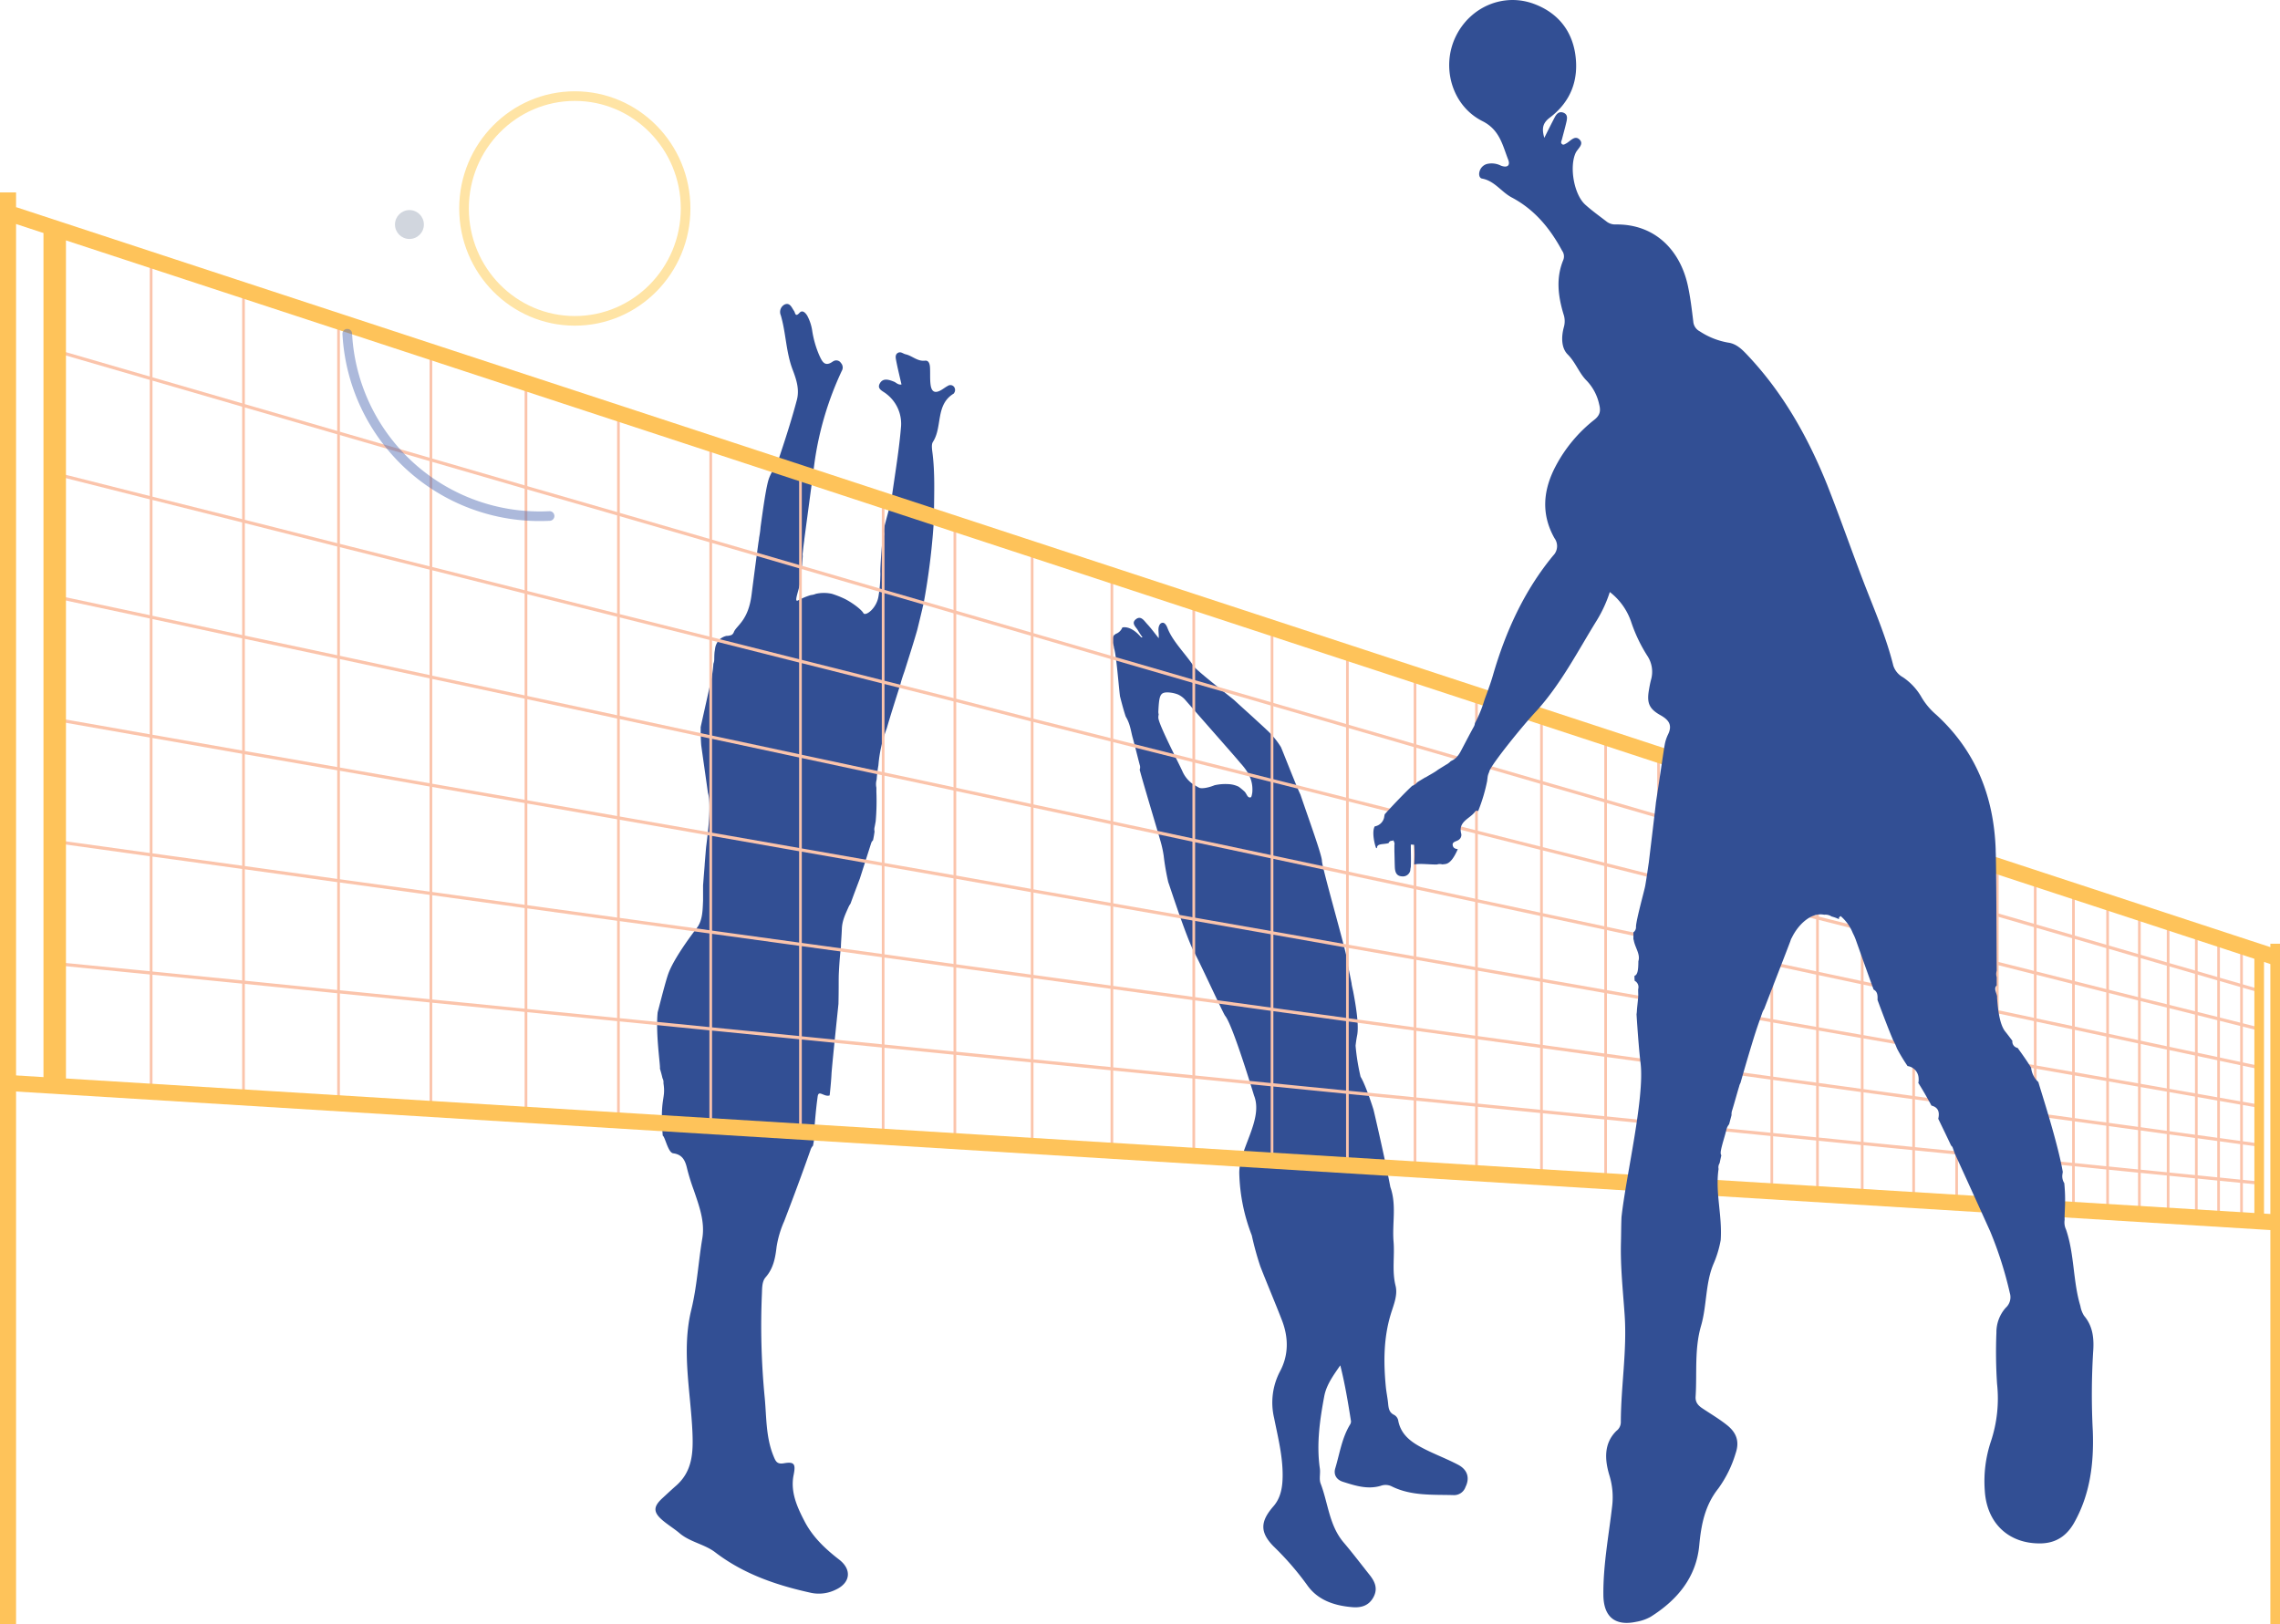
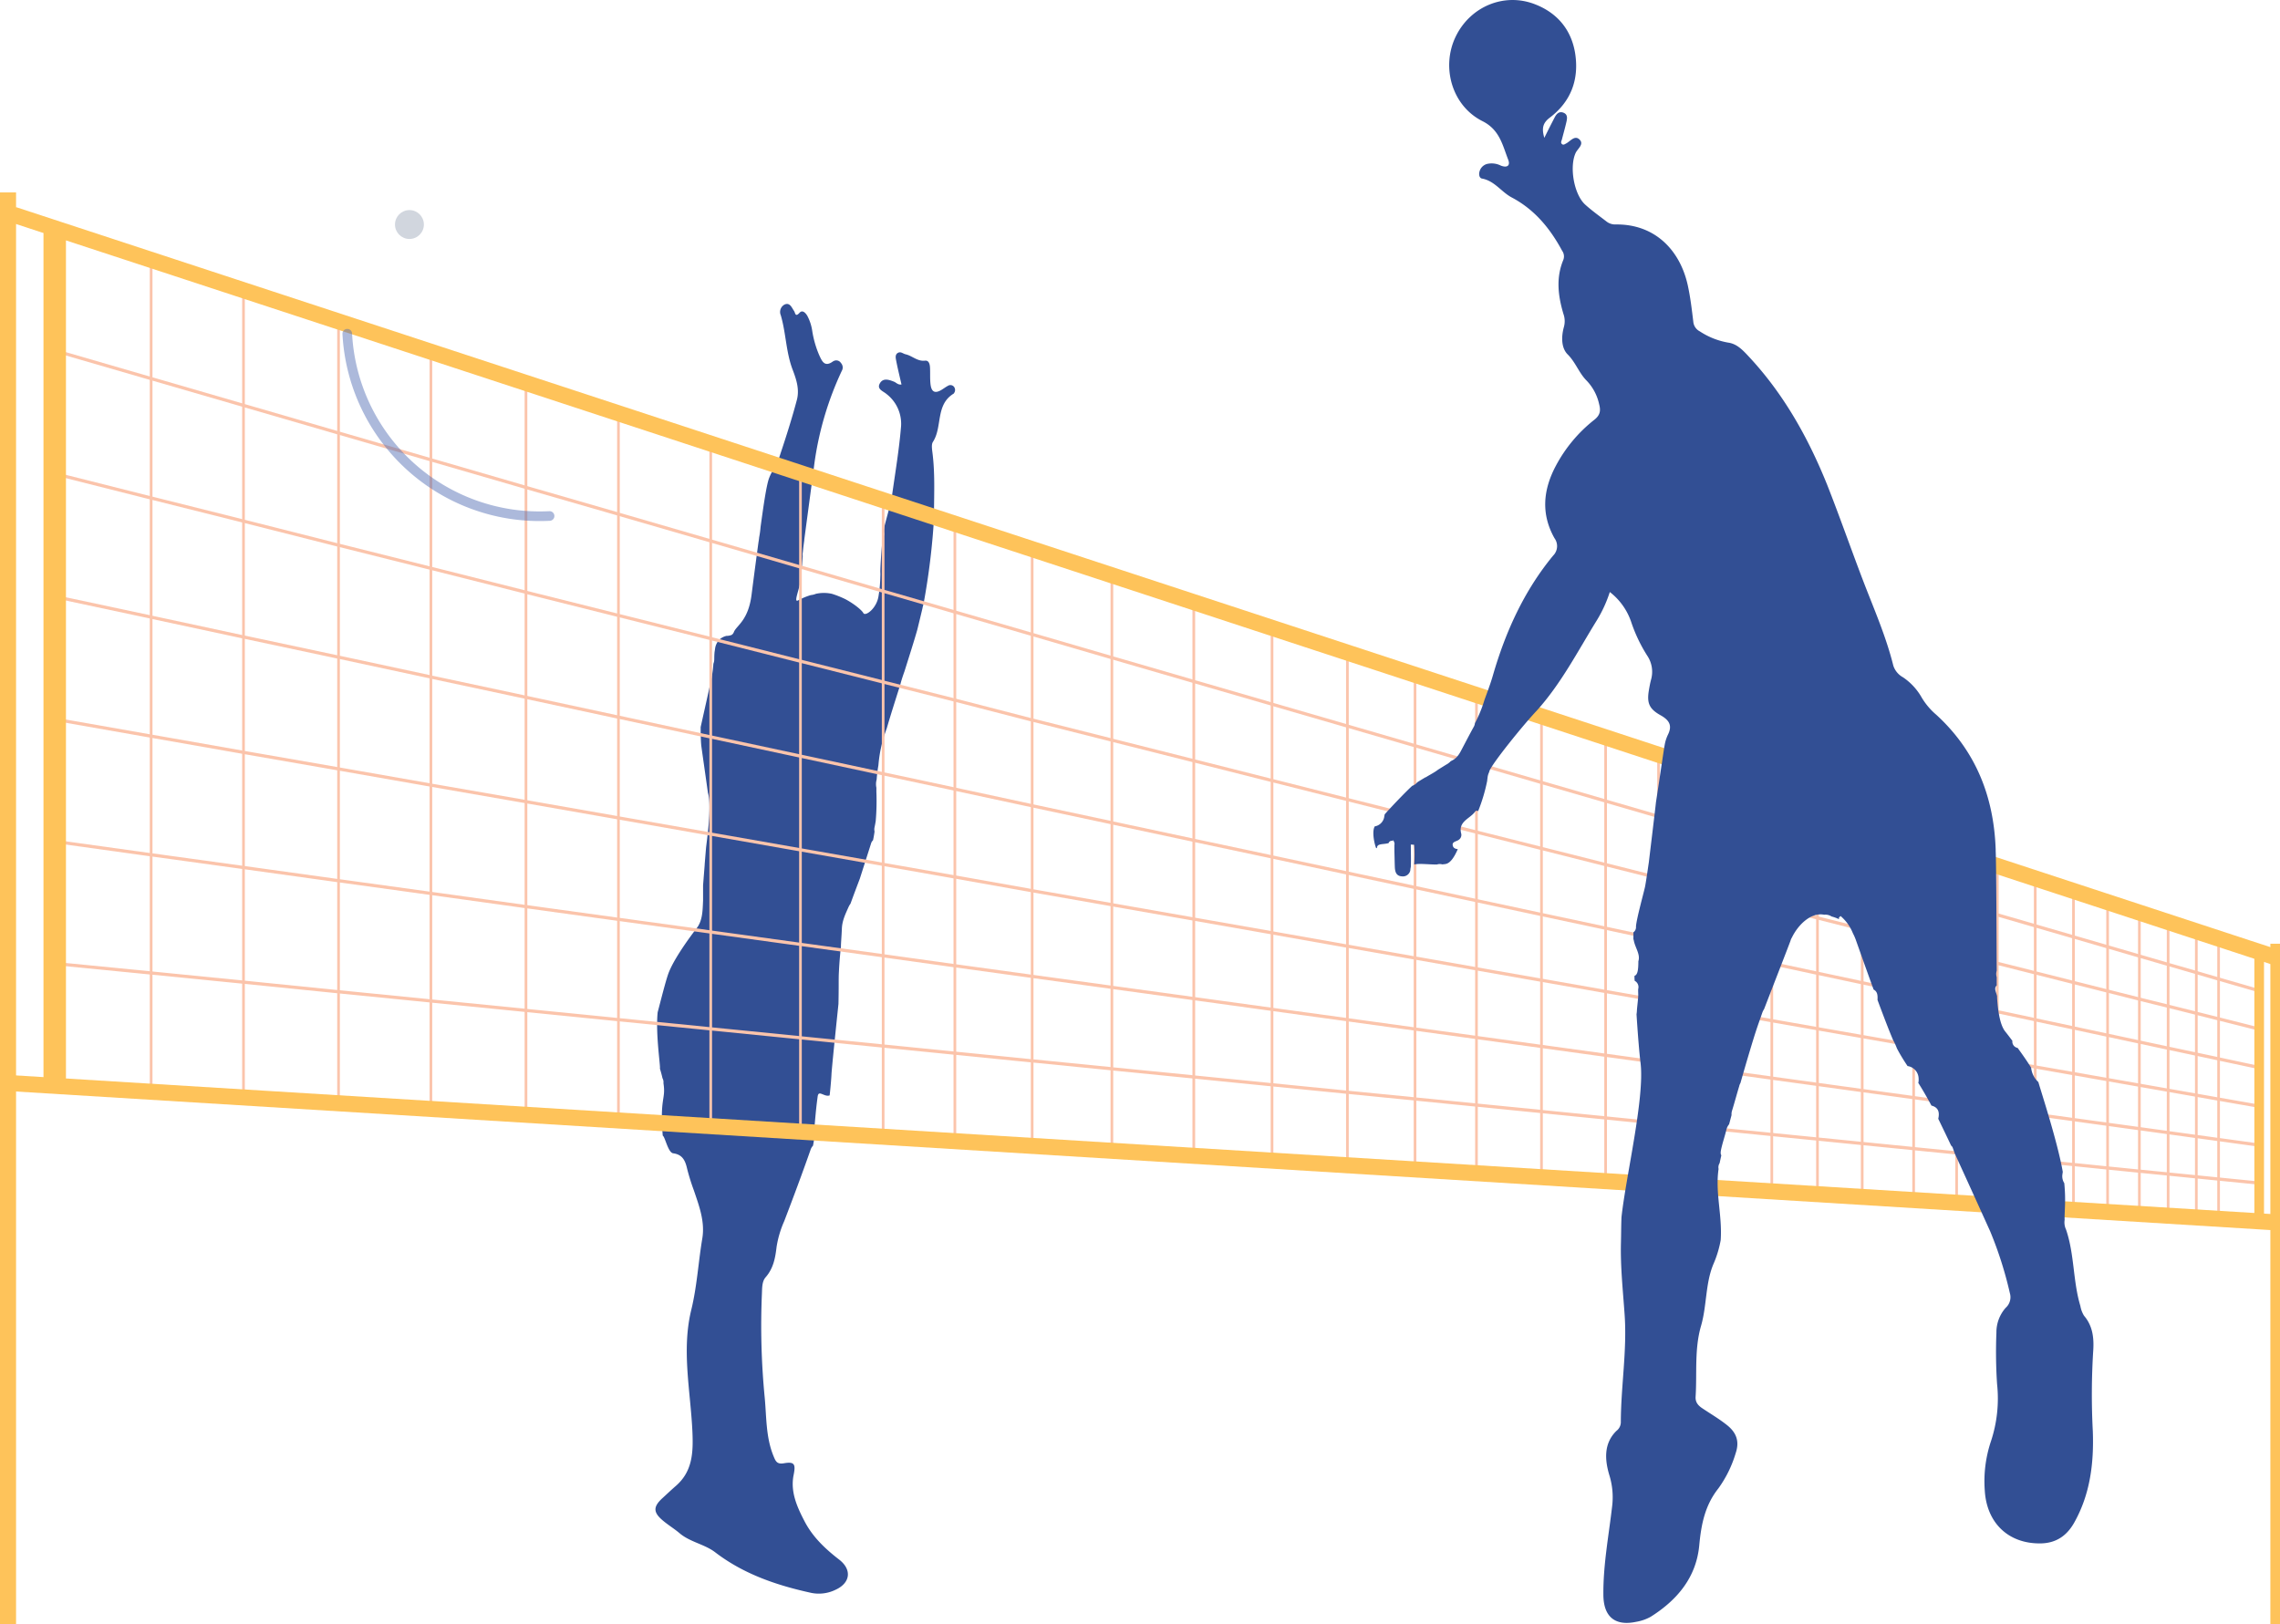
<svg xmlns="http://www.w3.org/2000/svg" viewBox="0 0 710 505.93">
  <defs>
    <style>.cls-1{fill:#324f94;}.cls-2,.cls-3{fill:#fbc4ab;}.cls-3{stroke:#fbc4ab;}.cls-3,.cls-4,.cls-5,.cls-7{stroke-miterlimit:10;}.cls-10,.cls-11,.cls-4,.cls-5,.cls-6,.cls-7,.cls-8,.cls-9{fill:none;}.cls-4,.cls-5,.cls-6,.cls-7,.cls-8{stroke:#fec35a;}.cls-4{stroke-width:7px;}.cls-5,.cls-6{stroke-width:5px;}.cls-10,.cls-7,.cls-8{stroke-width:3px;}.cls-10{stroke:#ffe4a5;}.cls-11{stroke:#4f6cb3;stroke-linecap:round;stroke-miterlimit:10;stroke-width:3px;opacity:0.47;isolation:isolate;}.cls-12{fill:#d1d6de;}</style>
  </defs>
  <g id="Layer_2" data-name="Layer 2">
    <g id="Layer_2-2" data-name="Layer 2">
      <g id="Group_286" data-name="Group 286">
        <g id="Group_245" data-name="Group 245">
          <path id="Path_1119" data-name="Path 1119" d="M419.6,294.82v0Z" />
          <g id="Group_244" data-name="Group 244">
            <g id="Group_243" data-name="Group 243">
-               <path id="Path_1120" data-name="Path 1120" class="cls-1" d="M454.13,456.24c-3.36-1.78-6.95-3.13-10.35-4.84-3.8-1.92-7.38-4.14-8.34-8.8a2.55,2.55,0,0,0-1.31-1.93c-1.51-.71-1.72-2-1.86-3.5-.17-1.79-.56-3.57-.73-5.36-.71-7.51-.69-15,1.49-22.29.89-3,2.31-6.06,1.55-9.09-1.15-4.6-.24-9.17-.62-13.72-.47-5.64,1-11.43-1-17-1.62-8.56-4.93-22.85-5.22-24v0c-.28-1-2.57-8-4.05-10.35a67.26,67.26,0,0,1-1.56-9.66c.11-1.05.27-2.13.48-3.2.6-3-.28-8.76-1.23-13.73-.14-.61-.28-1.22-.4-1.84a3.85,3.85,0,0,1-.09-.67c-.4-2-.76-3.73-1-4.94a9.4,9.4,0,0,1-.31-2.18c-1-5.2-7.88-28.84-7.93-31.05,0-1.75-4.27-13.45-6.7-20.64-1.11-2.18-5.77-14.22-6.09-14.81a25.81,25.81,0,0,0-4.6-5.5c-.42-.43-2.94-2.71-4.16-3.84-1.9-1.74-3.83-3.45-5.72-5.21-.58-.55-11.65-9.12-12.65-10.59-2.59-3.91-6.54-7.71-8.13-11.8-.17-.45-.66-1.67-1.45-1.74a1.13,1.13,0,0,0-1,.55c-.75,1.24-.19,2.52-.33,4.26-1.36-1.7-2.35-3.07-3.49-4.3-1-1.05-2-2.88-3.61-1.6s.13,2.47.73,3.62a22.48,22.48,0,0,0,1.34,2c-.28,0-.4,0-.44,0-3.29-3.88-5.79-3.07-5.85-3.05a3.52,3.52,0,0,1-2.07,2l-.62.49a4.42,4.42,0,0,0-.52,1.45,10.11,10.11,0,0,0,.4,1.43,3.84,3.84,0,0,1,.22,1.07c.72,2.09,1.42,11.55,1.86,15,.27,1,.93,3.73,1.78,6.3,1.43,2.34,1.6,4.56,2.18,6.62.77,2.79,1.44,5.61,2.18,8.41a2.18,2.18,0,0,1,0,1.49c.05.75,6.24,21.32,6.39,22a33.75,33.75,0,0,1,1.08,4.86,75.36,75.36,0,0,0,1.42,8.19c.4,1,5.66,17.45,8.28,22.23,1.8,3.28,8.84,18.68,9.43,19.4,2.4,2.88,8.92,24.61,9,24.82,3,7.54-4.82,16.78-4.59,24.4a57.16,57.16,0,0,0,3.89,19.16,92.18,92.18,0,0,0,2.66,9.67c2.17,5.57,4.53,11.1,6.7,16.69,2.1,5.39,2.17,10.88-.57,16a20.89,20.89,0,0,0-1.83,14.56c1.17,5.86,2.65,11.66,2.65,17.72,0,3.58-.5,7-2.83,9.7-4.11,4.7-4.37,8.07,0,12.52a90.59,90.59,0,0,1,10.42,12c3.3,4.76,8.5,6.48,14.1,6.94,2.8.24,5.19-.47,6.61-3.15s.41-4.84-1.24-6.92c-2.68-3.37-5.29-6.82-8.08-10.1-4.5-5.3-4.8-12.21-7.15-18.33-.55-1.42,0-3.2-.26-4.78-1.06-7.56,0-15,1.38-22.38.67-3.6,2.87-6.56,5-9.66,1.48,5.87,2.43,11.65,3.34,17.43a1.89,1.89,0,0,1-.35,1.1c-2.51,4.18-3.19,9-4.55,13.53-.61,2,.39,3.59,2.4,4.22,3.82,1.21,7.66,2.46,11.77,1.24a4.32,4.32,0,0,1,3.24.1c6.18,3.12,12.85,2.61,19.44,2.8a3.74,3.74,0,0,0,3.7-2.53C457.75,460.34,457,457.78,454.13,456.24Zm-64.6-207.92c-.71.25-1.07-.37-1.36-.89a6.09,6.09,0,0,0-.52-.8,19.27,19.27,0,0,0-1.9-1.59,8.09,8.09,0,0,0-2.69-.78,15.61,15.61,0,0,0-4.82.3c-2.47,1-4.29,1.07-4.83.78a22.07,22.07,0,0,1-2.32-1.41,9.5,9.5,0,0,1-2.86-3.66c-1.26-2.8-7.53-14.82-7.52-16.78a5.23,5.23,0,0,1,.11-1,3,3,0,0,1-.1-1c.24-5,.58-5.87,2.95-5.84a9.87,9.87,0,0,1,3.08.62,6.55,6.55,0,0,1,2.26,1.63h0c8.17,9.38,15.46,17.57,17.18,19.67h0c2.34,2.57,4.07,5.26,3.79,9.14-.05.47-.27,1.69-.47,1.56Z" />
-             </g>
+               </g>
            <path id="Path_1122" data-name="Path 1122" class="cls-1" d="M297.06,120.45a1.43,1.43,0,0,0-1.91-.26c-.62.32-1.18.75-1.77,1.12-2.17,1.37-3.34.87-3.62-1.7-.19-1.68-.06-3.4-.15-5.11-.05-1-.32-2.31-1.55-2.17-2.42.28-4-1.55-6.11-2-.72-.18-1.4-.85-2.19-.5-1.07.47-.87,1.55-.71,2.38.48,2.52,1.1,5,1.68,7.54-1.12.17-1.63-.6-2.35-.88-1.54-.61-3.34-1.23-4.35.46-1.12,1.87.93,2.45,2,3.36a11.71,11.71,0,0,1,4.57,10c-.6,7.38-1.85,14.7-2.87,22-.3,2.11-2,7.75-2.44,9.83a8.12,8.12,0,0,0-.17,1,2,2,0,0,1,0,1.61c-.15.54-.27,1.09-.38,1.63-.33,3.45-.6,7.81-.6,9.33a11.69,11.69,0,0,1,0,1.45,41.67,41.67,0,0,1-.56,6.1c-.58,3.92-4.15,6.45-4.73,5.3-.4-.8-2.74-2.82-5.67-4.36a30.29,30.29,0,0,0-4.11-1.63,11.49,11.49,0,0,0-5,0,5.32,5.32,0,0,1-1.57.39,21.13,21.13,0,0,0-3,1.16c-.33.18-.69.36-1.06.53-1.33.66.46-3.42.86-6.21h0c.23-1.57.46-4.77.67-7.61A4,4,0,0,1,250,172c.12-1.24.28-2.47.45-3.71,0-.06,0-.13,0-.18.25-1.93,2.72-20.29,3.12-23.5h0a99.78,99.78,0,0,1,8.55-29.07,2.08,2.08,0,0,0-.25-2.49,1.71,1.71,0,0,0-2.36-.54l-.05,0c-2.66,2-3.48,0-4.34-1.86a31.44,31.44,0,0,1-2.17-7.48,14.25,14.25,0,0,0-1.57-4.84c-.54-.91-1.5-1.89-2.38-.93-1.4,1.54-1.32,0-1.75-.58-.71-1-1.24-2.66-2.87-2a2.61,2.61,0,0,0-1.24,3.37c1.64,5.58,1.6,11.5,3.71,17,1.14,3,2.17,6.09,1.29,9.4-1.5,5.65-3.27,11.22-5.12,16.77h0c-.05.18-.11.33-.16.49s-.18.56-.28.83a5.68,5.68,0,0,1-.39,1c-1.06,2.57-1.74,2.76-2.68,5.2s-2,10.47-2.67,15.28a29.33,29.33,0,0,1-.44,3.24,13.66,13.66,0,0,1-.2,1.43c-.44,3.21-1.27,9.44-2.15,16.32-1,8.11-4.63,9.62-5.5,11.65h0a1.82,1.82,0,0,1-.7.94,4.15,4.15,0,0,1-1.63.31,5,5,0,0,0-1.79.82l-.2.15a5,5,0,0,0-1.53,2.84c-.05.36-.1.75-.18,1.19-.07.68-.09,1.38-.1,2.1a3.87,3.87,0,0,1-.27,1.58,35.17,35.17,0,0,1-.53,4.23c0,.11,0,.24-.08.36-1.08,5-2.22,10.08-3.35,15.12,0,1.56,0,3.56.18,5.72.68,4.92,1.4,9.83,2.08,14.76h0c1.29,4.19-.46,15.76-.58,17.11-.07.8-.22,2.59-.43,5.21,0,.06,0,.12,0,.17-.14,1.77-.31,3.89-.5,6.33,0,1.6,0,3.2,0,4.8-.14,2.89-.12,6.13-1.95,8.5-2.09,2.71-7.11,9.51-8.83,14.11-.87,2.33-2.6,9.3-3.36,12.13-.69,6.84.95,17.05.7,17.53.3,1,.58,2,.8,3a2.54,2.54,0,0,1,.3,1.53h0c.81,5.19-1.19,4.39-.22,16.36.74.37,1.64,5.29,3.25,5.5,3,.4,3.8,2.4,4.37,4.92a66.14,66.14,0,0,0,2.06,6.59c1.65,4.86,3.51,9.77,2.64,15-1.24,7.4-1.64,14.89-3.43,22.24-3.1,12.68-.19,25.47.36,38.21.26,6.3,0,12.15-5.17,16.64-1.43,1.25-2.82,2.56-4.22,3.85-2.86,2.64-2.86,4.37.15,6.91,1.68,1.42,3.59,2.57,5.27,4,3.28,2.76,7.74,3.38,11.05,5.91,8.91,6.82,19.17,10.29,29.91,12.64a11.87,11.87,0,0,0,7.64-1c4.54-2.1,5.13-6.25,1-9.41-4.35-3.36-8.27-7.09-10.78-12-2.3-4.43-4.4-9.12-3.34-14.33.67-3.32.29-4.2-3-3.63-2.22.38-2.6-.62-3.29-2.3-2.4-5.89-2.14-12.23-2.73-18.3a231.6,231.6,0,0,1-.86-32.15c.08-1.82,0-3.86,1.17-5.19,2.41-2.77,3-6,3.4-9.44a31.7,31.7,0,0,1,2.37-8c2.82-7.35,5.57-14.73,8.18-22.16a3.43,3.43,0,0,1,.8-1.38c.2-1.13.4-2.29.57-3.44a2.59,2.59,0,0,1-.18-1.6c.28-3.29.55-6.58,1-9.85.11-.95.23-1.54,1.06-1.3s1.73.87,2.71.55c.05,0,.54-5,.6-6.84.32-4.26,2.15-21.47,2.16-21.66.06-2.7.07-4.93.07-6.29s0-2.58.08-3.88c.12-2.51.34-5.14.62-7.61,0-1.27.19-3.06.29-5.63s1.12-4.6,2.1-6.81a5.5,5.5,0,0,1,.59-1c.86-2.4,1.91-5.17,2.92-7.84l3.45-10.81a2.23,2.23,0,0,1,.64-1.1q.29-1.31.48-2.73a3,3,0,0,1,0-1.33c.14-.64.25-1.28.36-1.92a73.21,73.21,0,0,0,.21-9.13c0-.44,0-.86,0-1.28a5.2,5.2,0,0,1,.08-2.51,44.71,44.71,0,0,1,.55-4.47,41.88,41.88,0,0,1,2.61-11.52c1-3.49,2.57-8.44,4.21-13.6.35-1.39.81-2.76,1.3-4.13,1.5-4.78,3-9.45,4-13q.81-3.3,1.59-6.6a10.7,10.7,0,0,1,.31-1.24,217.73,217.73,0,0,0,3.35-27.76,7.73,7.73,0,0,1-.06-1c.05-6.11.3-12.24-.46-18.33-.14-1.18-.42-2.7.14-3.55,3-4.63.72-11.53,6.42-15a.61.61,0,0,0,.18-.24A1.61,1.61,0,0,0,297.06,120.45Z" />
          </g>
          <path id="Path_1123" data-name="Path 1123" d="M481.39,362.56v-.08C481.4,362.34,481.39,362.31,481.39,362.56Z" />
          <path id="Path_1124" data-name="Path 1124" d="M490.42,363.38v0Z" />
          <path id="Path_1126" data-name="Path 1126" d="M462.73,361.27v0C462.74,361.16,462.73,361.16,462.73,361.27Z" />
          <path id="Path_1127" data-name="Path 1127" d="M371.8,354v0Z" />
          <path id="Path_1128" data-name="Path 1128" d="M304.4,349.44v0Z" />
        </g>
        <g id="Group_285" data-name="Group 285">
          <g id="Group_284" data-name="Group 284">
            <g id="Group_246" data-name="Group 246">
              <path id="Path_1129" data-name="Path 1129" class="cls-2" d="M17.87,71l.06,0h0l-.06,267L17,338V109.18l.45-38.27Z" />
            </g>
            <g id="Group_247" data-name="Group 247">
              <path id="Path_1130" data-name="Path 1130" class="cls-2" d="M47.48,80.78V339.92l-.84-.05V80.5Z" />
            </g>
            <g id="Group_248" data-name="Group 248">
              <path id="Path_1131" data-name="Path 1131" class="cls-2" d="M76.24,90.24V341.7l-.83-.05V90Z" />
            </g>
            <g id="Group_249" data-name="Group 249">
              <path id="Path_1132" data-name="Path 1132" class="cls-2" d="M105.84,100V343.52l-.83,0V99.7Z" />
            </g>
            <g id="Group_250" data-name="Group 250">
              <path id="Path_1133" data-name="Path 1133" class="cls-2" d="M134.6,109.44V345.31l-.83-.05V109.18Z" />
            </g>
            <g id="Group_251" data-name="Group 251">
              <path id="Path_1134" data-name="Path 1134" class="cls-2" d="M164.21,119.18v228l-.84-.06V118.91Z" />
            </g>
            <g id="Group_252" data-name="Group 252">
              <path id="Path_1135" data-name="Path 1135" class="cls-2" d="M193,128.65V348.92l-.83-.06V128.37Z" />
            </g>
            <g id="Group_253" data-name="Group 253">
              <path id="Path_1136" data-name="Path 1136" class="cls-2" d="M221.74,138.11V350.69l-.83-.05V137.83Z" />
            </g>
            <g id="Group_254" data-name="Group 254">
              <path id="Path_1137" data-name="Path 1137" class="cls-2" d="M249.68,147.3V352.42l-.83-.06V147Z" />
            </g>
            <g id="Group_255" data-name="Group 255">
              <path id="Path_1138" data-name="Path 1138" class="cls-2" d="M275.43,155.77V354l-.83-.05V155.5Z" />
            </g>
            <g id="Group_256" data-name="Group 256">
              <path id="Path_1139" data-name="Path 1139" class="cls-2" d="M297.77,163.12V355.39l-.84-.05V162.85Z" />
            </g>
            <g id="Group_257" data-name="Group 257">
              <path id="Path_1140" data-name="Path 1140" class="cls-2" d="M321.83,171V356.88l-.83-.05V170.77Z" />
            </g>
            <g id="Group_258" data-name="Group 258">
              <path id="Path_1141" data-name="Path 1141" class="cls-2" d="M346.66,179.2V358.41l-.83-.05V178.93Z" />
            </g>
            <g id="Group_259" data-name="Group 259">
              <path id="Path_1142" data-name="Path 1142" class="cls-2" d="M372.17,187.6V360l-.84-.05V187.33Z" />
            </g>
            <g id="Group_260" data-name="Group 260">
              <path id="Path_1143" data-name="Path 1143" class="cls-2" d="M396.53,195.62V361.49l-.83-.05V195.34Z" />
            </g>
            <g id="Group_261" data-name="Group 261">
              <path id="Path_1144" data-name="Path 1144" class="cls-2" d="M420,203.32V362.94l-.83-.05V203.05Z" />
            </g>
            <g id="Group_262" data-name="Group 262">
              <path id="Path_1145" data-name="Path 1145" class="cls-2" d="M441.06,210.27v154l-.83-.06V210Z" />
            </g>
            <g id="Group_263" data-name="Group 263">
              <path id="Path_1146" data-name="Path 1146" class="cls-2" d="M460.19,216.56V365.43l-.83-.05V216.29Z" />
            </g>
            <g id="Group_264" data-name="Group 264">
              <path id="Path_1147" data-name="Path 1147" class="cls-2" d="M480.44,223.21V366.68l-.83-.06V222.94Z" />
            </g>
            <g id="Group_265" data-name="Group 265">
              <path id="Path_1148" data-name="Path 1148" class="cls-2" d="M500.41,229.79V367.91l-.83-.05V229.52Z" />
            </g>
            <g id="Group_266" data-name="Group 266">
              <path id="Path_1149" data-name="Path 1149" class="cls-2" d="M516.89,235.21V368.93l-.83-.05V234.93Z" />
            </g>
            <g id="Group_267" data-name="Group 267">
              <path id="Path_1150" data-name="Path 1150" class="cls-2" d="M533.74,240.75V370l-.83-.05V240.48Z" />
            </g>
            <g id="Group_268" data-name="Group 268">
              <path id="Path_1151" data-name="Path 1151" class="cls-2" d="M552.16,246.81v124.3l-.83-.05V246.54Z" />
            </g>
            <g id="Group_269" data-name="Group 269">
              <path id="Path_1152" data-name="Path 1152" class="cls-2" d="M566.38,251.49V372l-.83-.05V251.22Z" />
            </g>
            <g id="Group_270" data-name="Group 270">
              <path id="Path_1153" data-name="Path 1153" class="cls-2" d="M580.31,256.08V372.85l-.83-.05v-117Z" />
            </g>
            <g id="Group_271" data-name="Group 271">
              <path id="Path_1154" data-name="Path 1154" class="cls-2" d="M596.33,261.34v112.5l-.83,0V261.07Z" />
            </g>
            <g id="Group_272" data-name="Group 272">
              <path id="Path_1155" data-name="Path 1155" class="cls-2" d="M609.72,265.75V374.67l-.83-.06V265.47Z" />
            </g>
            <g id="Group_273" data-name="Group 273">
              <path id="Path_1156" data-name="Path 1156" class="cls-2" d="M622.38,269.92V375.45l-.83-.05V269.64Z" />
            </g>
            <g id="Group_274" data-name="Group 274">
              <path id="Path_1157" data-name="Path 1157" class="cls-2" d="M634.19,273.8V376.18l-.83-.05V273.53Z" />
            </g>
            <g id="Group_275" data-name="Group 275">
              <path id="Path_1158" data-name="Path 1158" class="cls-2" d="M646.1,277.72v99.19l-.83-.05V277.45Z" />
            </g>
            <g id="Group_276" data-name="Group 276">
              <path id="Path_1159" data-name="Path 1159" class="cls-2" d="M656.73,281.22v96.35l-.83-.05V280.94Z" />
            </g>
            <g id="Group_277" data-name="Group 277">
              <path id="Path_1160" data-name="Path 1160" class="cls-2" d="M666.63,284.48v93.71l-.84-.05V284.2Z" />
            </g>
            <g id="Group_278" data-name="Group 278">
              <path id="Path_1161" data-name="Path 1161" class="cls-2" d="M675.58,287.41v91.33l-.83-.06V287.14Z" />
            </g>
            <g id="Group_279" data-name="Group 279">
              <path id="Path_1162" data-name="Path 1162" class="cls-2" d="M684.36,290.3v89l-.83,0V290Z" />
            </g>
            <g id="Group_280" data-name="Group 280">
              <path id="Path_1163" data-name="Path 1163" class="cls-2" d="M691.29,292.59v87.12l-.83-.06V292.31Z" />
            </g>
            <g id="Group_281" data-name="Group 281">
-               <path id="Path_1164" data-name="Path 1164" class="cls-2" d="M698.43,294.94v85.21l-.83-.06V294.67Z" />
-             </g>
+               </g>
            <g id="Group_282" data-name="Group 282">
              <path id="Path_1165" data-name="Path 1165" class="cls-2" d="M704.36,296.88v83.64l-.84,0V296.61Z" />
            </g>
            <g id="Group_283" data-name="Group 283">
              <path id="Path_1166" data-name="Path 1166" class="cls-3" d="M704.35,296.88l-.83-.27-5.09-1.67-.83-.27-6.31-2.08-.83-.27-6.1-2-.83-.28-8-2.61-.83-.28-8.12-2.66-.83-.28-9.06-3-.83-.27-9.8-3.22-.84-.28-11.07-3.64-.84-.28-11-3.61-.83-.28-11.83-3.9-.83-.27-12.56-4.13-.83-.27-15.18-5-.84-.28-13.1-4.31-.83-.27-13.39-4.41-.83-.27-17.59-5.79-.83-.27-16-5.27-.84-.28-15.64-5.15-.83-.26-19.15-6.3-.83-.28-19.41-6.38-.83-.27-18.3-6-.83-.27L420,203.33l-.83-.28-22.61-7.43-.83-.27-23.53-7.74-.84-.28-24.67-8.12-.83-.28-24-7.89-.83-.27-23.24-7.65-.83-.26-21.5-7.08-.83-.27-24.92-8.2-.83-.28-27.1-8.92-.84-.27L193,128.65l-.83-.27-27.93-9.2-.84-.27-28.77-9.47-.83-.26L105.83,100l-.83-.27L76.23,90.25,75.4,90,47.46,80.78l-.83-.27-29-9.06" />
              <path id="Path_1167" data-name="Path 1167" class="cls-3" d="M17,109.18l.83.24,28.77,8.36.83.24,27.94,8.11.83.24L105,134.74l.84.24,27.93,8.11.83.24,28.77,8.36.83.24L192.15,160l.83.25,27.94,8.11.83.24,27.1,7.88.83.24L274.6,184l.84.24,21.5,6.25.83.24L321,197.48l.83.24,24,7,.83.24,24.68,7.17.83.24,23.54,6.83.83.25,22.6,6.56.83.24,20.26,5.89.83.24,18.3,5.32.83.24,19.41,5.64.84.24,19.14,5.55.83.25,15.65,4.55.83.24,16,4.65.83.24,17.59,5.11.83.25,13.39,3.88.83.24,13.11,3.8.83.24,15.18,4.41.83.25,12.56,3.64.83.25,11.84,3.43.83.25,11,3.19.83.24,11.08,3.21.83.24,9.8,2.85.83.24,9.06,2.64.83.24,8.12,2.36.83.24,8,2.31.83.24,6.1,1.78.83.24,6.32,1.82.83.24,5.09,1.48.83.25" />
              <path id="Path_1168" data-name="Path 1168" class="cls-3" d="M17,147.52l.83.21L46.64,155l.83.2,27.94,7,.83.21L105,169.69l.84.21,27.93,7,.83.2,28.77,7.25.83.22,27.94,7,.83.21,27.94,7,.83.21,27.1,6.84.83.2,24.92,6.28.84.22,21.5,5.41.83.21L321,224.15l.83.2,24,6.05.83.22,24.68,6.22.83.21L395.71,243l.83.2,22.6,5.71.83.21,20.26,5.11.83.2,18.3,4.62.83.21,19.41,4.89.84.21,19.14,4.83.83.2,15.65,3.95.83.21,16,4,.83.21,17.59,4.43.83.21,13.39,3.38.83.21,13.11,3.31.83.2,15.18,3.83.83.21,12.56,3.16.83.21,11.84,3,.83.22,11,2.77.83.2,11.08,2.8.83.21,9.8,2.47.83.21,9.06,2.28.83.22,8.12,2,.83.21,8,2,.83.21,6.1,1.53.83.21,6.32,1.59.83.21,5.09,1.29.83.21" />
              <path id="Path_1169" data-name="Path 1169" class="cls-3" d="M17,185.77l.83.19,28.77,6.14.83.19,27.94,6,.83.17L105,204.59l.84.17,27.93,6,.83.19,28.77,6.14.83.18,27.94,6,.83.17,27.94,6,.83.17,27.1,5.8.83.18,24.92,5.33.84.17,21.5,4.6.83.18,23.24,5,.83.18,24,5.12.83.19,24.68,5.27.83.18,23.54,5,.83.18,22.6,4.83.83.18,20.26,4.33.83.18,18.3,3.91.83.18,19.41,4.15.84.18L499.58,289l.83.18,15.65,3.35.83.17,16,3.42.83.19L551.33,300l.83.17,13.39,2.87.83.17L579.49,306l.83.17,15.18,3.25.83.18,12.56,2.68.83.18L621.56,315l.83.18,11,2.34.83.19,11.08,2.36.83.18,9.8,2.1.83.17,9.06,1.94.83.18,8.12,1.74.83.17,8,1.7.83.17,6.1,1.3.83.19,6.32,1.34.83.18,5.09,1.09.83.18" />
              <path id="Path_1170" data-name="Path 1170" class="cls-3" d="M17,224l.83.14,28.77,5.06.83.14,27.94,4.91.83.15,28.77,5,.84.15,27.93,4.9.83.15,28.77,5,.83.15,27.94,4.9.83.15,27.94,4.9.83.15,27.1,4.76.83.14,24.92,4.38.84.15,21.5,3.78.83.14L321,277.34l.83.15,24,4.21.83.15,24.68,4.33.83.15,23.54,4.13.83.15,22.6,4,.83.14,20.26,3.56.83.14,18.3,3.22.83.15,19.41,3.41.84.14,19.14,3.37.83.14,15.65,2.75.83.14,16,2.82.83.14,17.59,3.09.83.15,13.39,2.35.83.15,13.11,2.3.83.14,15.18,2.67.83.15,12.56,2.2.83.15,11.84,2.07.83.15,11,1.93.83.15,11.08,1.94.83.14,9.8,1.73.83.14,9.06,1.59.83.15,8.12,1.42.83.15,8,1.4.83.15,6.1,1.08.83.14,6.32,1.11.83.14,5.09.9.83.14" />
              <path id="Path_1171" data-name="Path 1171" class="cls-3" d="M17,262.06l.83.11,28.77,4,.83.11,27.94,3.85.83.11,28.77,4,.84.11,27.93,3.85.83.11,28.77,4,.83.11,27.94,3.85.83.11,27.94,3.84.83.12,27.1,3.73.83.11,24.92,3.43.84.12,21.5,3,.83.11,23.24,3.2.83.11,24,3.3.83.12,24.68,3.39.83.11,23.54,3.24.83.12,22.6,3.1.83.12,20.26,2.79.83.12,18.3,2.51.83.12,19.41,2.67.84.11,19.14,2.64.83.11,15.65,2.15.83.12,16,2.2.83.11,17.59,2.42.83.12,13.39,1.84.83.12,13.11,1.8.83.11,15.18,2.09.83.11,12.56,1.73.83.12,11.84,1.63.83.1,11,1.52.83.11,11.08,1.53.83.11,9.8,1.35.83.12,9.06,1.24.83.11,8.12,1.12.83.12,8,1.1.83.11,6.1.84.83.11,6.32.87.83.11,5.09.71.83.11" />
              <path id="Path_1172" data-name="Path 1172" class="cls-3" d="M17,300.09l.83.08L46.64,303l.83.08,27.94,2.78.83.08L105,308.85l.84.08,27.93,2.78.83.09,28.77,2.86.83.09,27.94,2.79.83.08,27.94,2.78.83.08,27.1,2.7.83.09,24.92,2.48.84.08,21.5,2.15.83.08L321,330.38l.83.07,24,2.39.83.09,24.68,2.45.83.09,23.54,2.35.83.08,22.6,2.25.83.08,20.26,2,.83.09,18.3,1.82.83.08,19.41,1.93.84.09,19.14,1.91.83.08,15.65,1.56.83.08,16,1.6.83.08,17.59,1.75.83.09,13.39,1.33.83.08,13.11,1.31.83.08,15.18,1.51.83.09,12.56,1.24.83.09,11.84,1.18.83.08,11,1.1.83.08,11.08,1.1.83.08,9.8,1,.83.08,9.06.91.83.08,8.12.8.83.09,8,.8.83.08,6.1.61.83.08,6.32.63.83.08,5.09.51.83.08" />
              <path id="Path_1173" data-name="Path 1173" class="cls-3" d="M704.36,380.52l-.83,0-5.09-.32-.84-.06-6.31-.38-.83-.06-6.1-.37-.83,0-8-.49-.83-.06-8.12-.5-.83-.05-9.06-.56-.83-.05-9.8-.61-.83-.05-11.08-.68-.83-.06-11-.67-.84-.05-11.83-.73-.83-.06-12.56-.77-.83,0-15.18-.94-.83-.05L566.37,372l-.83-.05-13.39-.84-.83-.05L533.73,370l-.83-.05-16-1-.83-.05-15.65-1-.83-.05-19.15-1.18-.83-.06-19.41-1.2-.83-.05-18.3-1.13-.83-.06L420,362.93l-.83-.05-22.6-1.4-.84-.05L372.16,360l-.83-.05-24.68-1.53-.83-.05-24-1.48-.84-.05-23.23-1.44-.84-.05L275.42,354l-.83-.05-24.92-1.54-.83,0-27.1-1.67-.83-.05L193,348.9l-.83-.06-27.94-1.72-.83-.06-28.77-1.77-.84-.05-27.93-1.73-.83-.05-28.77-1.78-.83-.05L47.46,339.9l-.83,0-28.77-1.77L17,338" />
            </g>
          </g>
          <line id="Line_94" data-name="Line 94" class="cls-4" x1="17.04" y1="338.05" x2="17.04" y2="71.45" />
          <line id="Line_93" data-name="Line 93" class="cls-5" x1="707.42" y1="380.63" x2="2.98" y2="337.33" />
          <path id="Path_1176" data-name="Path 1176" class="cls-6" d="M4.17,66.87l676.16,222,19.95,6.55,2.75.9,5.5,1.81" />
        </g>
        <line id="Line_95" data-name="Line 95" class="cls-7" x1="703.52" y1="380.47" x2="703.52" y2="296.61" />
      </g>
      <path id="Path_1177" data-name="Path 1177" class="cls-6" d="M2.5,59.93v446" />
      <line id="Line_97" data-name="Line 97" class="cls-8" x1="708.5" y1="293.93" x2="708.5" y2="505.93" />
      <path id="Path_1175" data-name="Path 1175" class="cls-1" d="M647.83,406.73c-2.34-7.76-1.8-16-4.46-23.78a5.19,5.19,0,0,1-.44-3c-.09-2.71.46-5.68-.11-11.46a4,4,0,0,1-.54-2.94c0-.18.05-.36.08-.54-1.61-9.25-6.6-24.49-7.61-28a7,7,0,0,1-2.25-4.47c-1.22-2-2.75-4.17-4.2-6.16a2,2,0,0,1-1.64-2.22c-.94-1.25-1.76-2.32-2.31-3-1.64-2.16-2.21-6.7-2.45-10.37,0-.15,0-.31,0-.46-.18-1.15-1.13-2.49-.12-3.4,0-.42,0-1.32,0-2.58a3.53,3.53,0,0,1,0-2c-.07-10.13-.1-33-.32-37.34,0-.17,0-.33,0-.5-.59-16.46-6.21-30.67-18.55-41.94a21.46,21.46,0,0,1-4.46-5.27,18.69,18.69,0,0,0-5.86-6.36,6.4,6.4,0,0,1-3-3.61c-2.3-9.27-6.18-18-9.56-26.86-3.75-9.84-7.22-19.78-11.08-29.57C563,136.18,555.38,122.6,544.53,111c-1.8-1.93-3.64-3.92-6.37-4.29a23.35,23.35,0,0,1-8.86-3.52,3.73,3.73,0,0,1-2-3c-.46-3.78-.9-7.57-1.71-11.28-2.4-11-10.26-19.19-22.53-19a4.4,4.4,0,0,1-2.8-.93c-2.22-1.72-4.52-3.35-6.6-5.23-3.54-3.19-5-11.8-3-16.12.62-1.34,2.71-2.69,1.22-4.16s-2.83.49-4.16,1.2c-.44.23-.88.61-1.34.18s-.13-.93,0-1.4c.47-1.84,1-3.68,1.42-5.53.25-1.1.4-2.3-.94-2.82s-2.13.35-2.68,1.37c-1,1.92-2,3.89-3.27,6.46-.91-3.07-.4-4.7,1.73-6.31,6.58-5,9.11-11.86,7.88-19.92C489.34,9.2,484.89,4,478,1.33c-9.65-3.77-20.28.76-24.76,10.21s-1.08,21.44,8.42,26.2c5.34,2.68,6.23,7.45,8,12,.71,1.83-.3,2.6-2.27,1.85a6.36,6.36,0,0,0-4.39-.51,3.34,3.34,0,0,0-2.32,2.54c-.2.86.05,1.89.86,2,3.91.73,6,4.19,9.26,5.9,7.11,3.77,11.93,9.66,15.66,16.59A3,3,0,0,1,486.8,81c-2.31,5.59-1.61,11.2.06,16.78a6.72,6.72,0,0,1,.16,4c-.84,3-.9,6.55,1.17,8.62,2.49,2.48,3.52,5.81,5.92,8.18a15.27,15.27,0,0,1,3.87,7.32c.56,2.1.27,3.46-1.55,4.88A45.14,45.14,0,0,0,484.54,145c-4,7.48-4.75,15.05-.45,22.65a4.17,4.17,0,0,1-.44,5.4c-9.07,11-14.83,23.74-18.77,37.36-.73,2.53-1.67,5-2.58,7.48a39.51,39.51,0,0,1-3,7.35,3,3,0,0,1-.4,1.19c-1.37,2.48-2.66,5-4,7.52-1.41,2.7-2.82,2.81-3.28,3.26l-.07.08v0a.63.63,0,0,1-.12.11,5.54,5.54,0,0,1-1.13.78l-2.45,1.52c-1.12.87-2.45,1.52-3.92,2.43a.13.13,0,0,0,0-.06c-1,.59-1.89,1.14-2.58,1.57a3.44,3.44,0,0,1-1.56,1.1c-1.46,1.3-5.62,5.56-8.59,8.88-.07.34-.13.68-.18,1a3.6,3.6,0,0,1-2.92,2.76h0c-1,1.73,0,5.83.46,6.81l.24-.12c0-1.44,2-1,3.62-1.48a1,1,0,0,1,1.14-.7c.24-.27.41-.15.51.24a1.37,1.37,0,0,1,.15,1.05c0,.54,0,1.2,0,1.91.05,1.62.07,3.24.13,4.86s.44,2.91,2.27,3a2.34,2.34,0,0,0,2.56-1.91,4.5,4.5,0,0,1,.15-1c.1-2.34,0-4.7,0-7l1.05.07a42.08,42.08,0,0,1,0,6.15c1.51-.4,4.36,0,7.08,0a2.75,2.75,0,0,1,1.63-.05c.34,0,.67-.06,1-.1,1.58-.24,2.81-2.22,3.87-4.63-.68-.1-1.3-.27-1.53-1-.43-1.38,1.14-1.35,1.85-1.93a1.83,1.83,0,0,0,.76-1.86c-1.06-3.83,2.69-4.68,4.27-6.84a.65.65,0,0,1,.88-.27l.1.07a52.74,52.74,0,0,0,2.84-9.53c0-.27.05-.54.09-.81a4.9,4.9,0,0,1,.53-1.87c0-.1,0-.18.06-.26.6-2.12,10.7-14.61,14.72-18.82,7.66-8.49,12.82-18.61,18.77-28.22a40.79,40.79,0,0,0,4-8.75,19.74,19.74,0,0,1,6.7,9.45A47.5,47.5,0,0,0,513,204.28a9,9,0,0,1,1.13,7.46c-.28,1.07-.48,2.16-.66,3.24-.67,3.94.08,5.79,3.55,7.74,2.64,1.48,3.92,3.1,2.33,6.21a12.41,12.41,0,0,0-1,3.32v0c-.19.82-1.29,8.69-2.69,17.69,0,.39-2.08,17.51-2.2,18.58-.37,2.46-.7,4.92-1.13,7.37-.23,1.36-2.77,10.4-2.88,12.7a2,2,0,0,1-.8,1.79c0,.7,0,1.41,0,2.15a1.21,1.21,0,0,1,.11.32c.4,2.32,2.13,4.36,1.43,6.54,0,2.9-.28,4.23-1.21,4.55,0,.51,0,1,.07,1.54a2.19,2.19,0,0,1,1.1,2.51c-.06.49,0,1,0,2s-.26,2.84-.4,4.53a10.72,10.72,0,0,1-.13,1.39c.41,6.45.87,12.07,1.26,15.21,1.31,10.82-4.58,35.37-5.94,47.95-.12,2.63-.1,5.25-.17,7.87-.2,7.54.62,15,1.14,22.5.79,11.24-1.17,22.4-1.18,33.63a3.39,3.39,0,0,1-1.33,2.55c-4.13,4-3.61,9.24-2.26,13.78a23.2,23.2,0,0,1,.9,9.62c-1.06,9.25-2.84,18.42-2.74,27.79.07,6.75,3.62,9.71,10.23,8.31a14.07,14.07,0,0,0,4.52-1.58c8.26-5.21,14.19-12.26,15.11-22.29.6-6.43,1.76-12.37,5.89-17.6a36.26,36.26,0,0,0,5.43-11c1.24-3.6.34-6.37-2.64-8.76-2.44-1.95-5.12-3.52-7.7-5.25-1.33-.88-2.24-1.89-2.12-3.66.47-7.36-.42-14.76,1.7-22.07,1.84-6.33,1.3-13.28,3.92-19.38a33.11,33.11,0,0,0,2.19-7.29c.53-7.71-1.75-14.81-.66-22.16a2.47,2.47,0,0,1,.33-1.82c.15-.72.33-1.55.53-2.44-.37-.52-.2-1.4.24-3.12.4-1.54.9-3.07,1.28-4.62a4.25,4.25,0,0,1,.9-1.92l.76-2.86a3.69,3.69,0,0,1,.21-1.55c.76-2.47,1.43-5,2.17-7.43a3.4,3.4,0,0,1,.39-1c2.06-7.25,4-13.66,4.77-16,.61-1.89,1.29-3.76,1.94-5.64a6.42,6.42,0,0,1,.67-1.43c3-7.76,7.13-18.35,8.2-21.22a3.77,3.77,0,0,1,.46-1.05c1.8-3.75,5.83-7.95,10.05-7.08a3.5,3.5,0,0,1,2.29.54,13.47,13.47,0,0,1,2.3.84l0-.43c0-.14.25-.28.5-.55a13.62,13.62,0,0,1,3.82,5.33,16.51,16.51,0,0,1,.89,2,1.25,1.25,0,0,1,.09.25c.53,1.48,2.89,8.19,5.49,15.32,1,.53,1.3,1.41,1.22,3,0,.09,0,.17,0,.26,1.78,4.8,3.55,9.44,4.85,12.48a18.94,18.94,0,0,1,1.19,2.59c.93,1.78,2,3.54,3.31,5.5a4,4,0,0,1,3.44,3.75,5.41,5.41,0,0,1,0,.9c0,.2-.06.4-.1.59,1.27,2,2.63,4.35,4.1,7.07,1.8.46,2.69,1.65,2.12,4.11,1,2.07,2.43,5,4,8.34a1.57,1.57,0,0,1,.53.74c.2.59.42,1.17.62,1.75,5,10.89,11,24.18,11,24.18h0a118.7,118.7,0,0,1,6.15,19.3,4.42,4.42,0,0,1-1.3,4.56,11.48,11.48,0,0,0-2.89,7.74,151.38,151.38,0,0,0,.2,15.94A42.32,42.32,0,0,1,620,448.86a39.16,39.16,0,0,0-1.93,15.42c.62,10.16,7.46,16.57,17.39,16.42,4.78-.07,8.13-2.35,10.44-6.44,5-8.87,6.17-18.56,5.81-28.5a217.8,217.8,0,0,1,.1-24.64c.31-4.11,0-8-2.84-11.34A8.52,8.52,0,0,1,647.83,406.73Z" />
      <g id="Ellipse_183" data-name="Ellipse 183">
        <ellipse class="cls-9" cx="179" cy="64.93" rx="36" ry="36.5" />
-         <ellipse class="cls-10" cx="179" cy="64.93" rx="34.5" ry="35" />
      </g>
      <path id="Path_1186" data-name="Path 1186" class="cls-11" d="M171.14,160.71a60,60,0,0,1-63-56.77h0" />
      <circle id="Ellipse_182" data-name="Ellipse 182" class="cls-12" cx="127.5" cy="69.93" r="4.5" />
    </g>
  </g>
</svg>